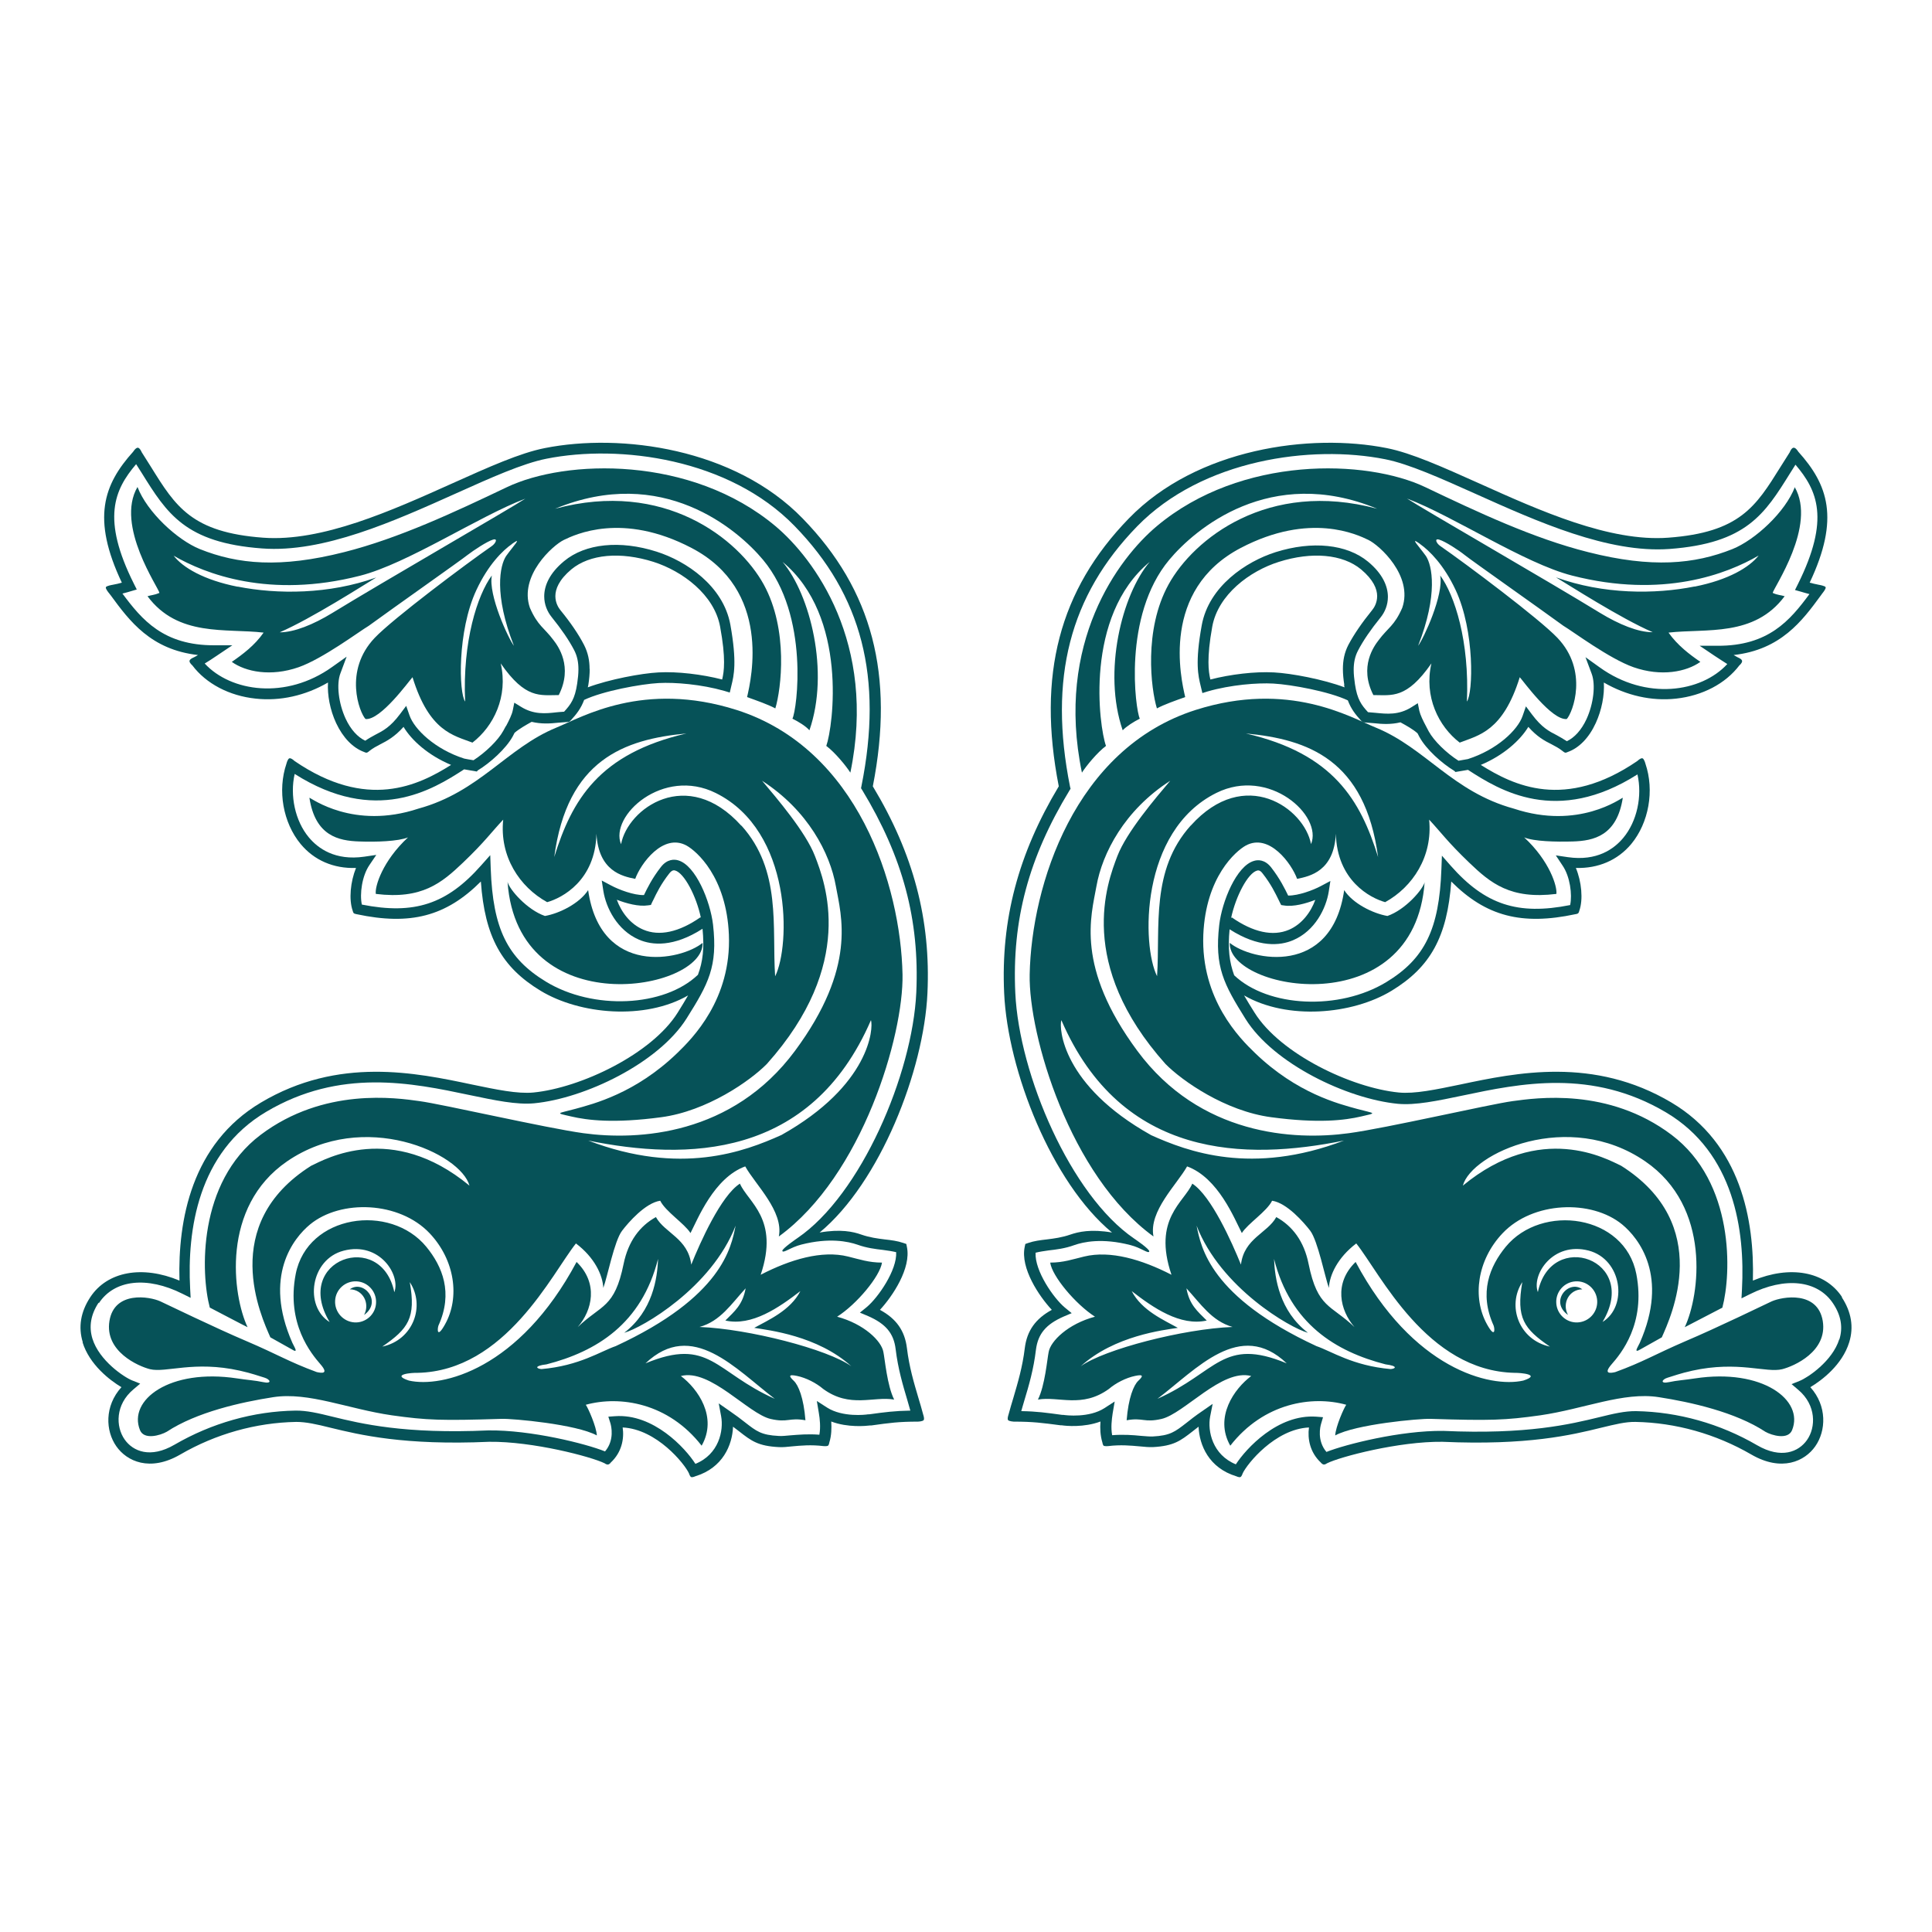
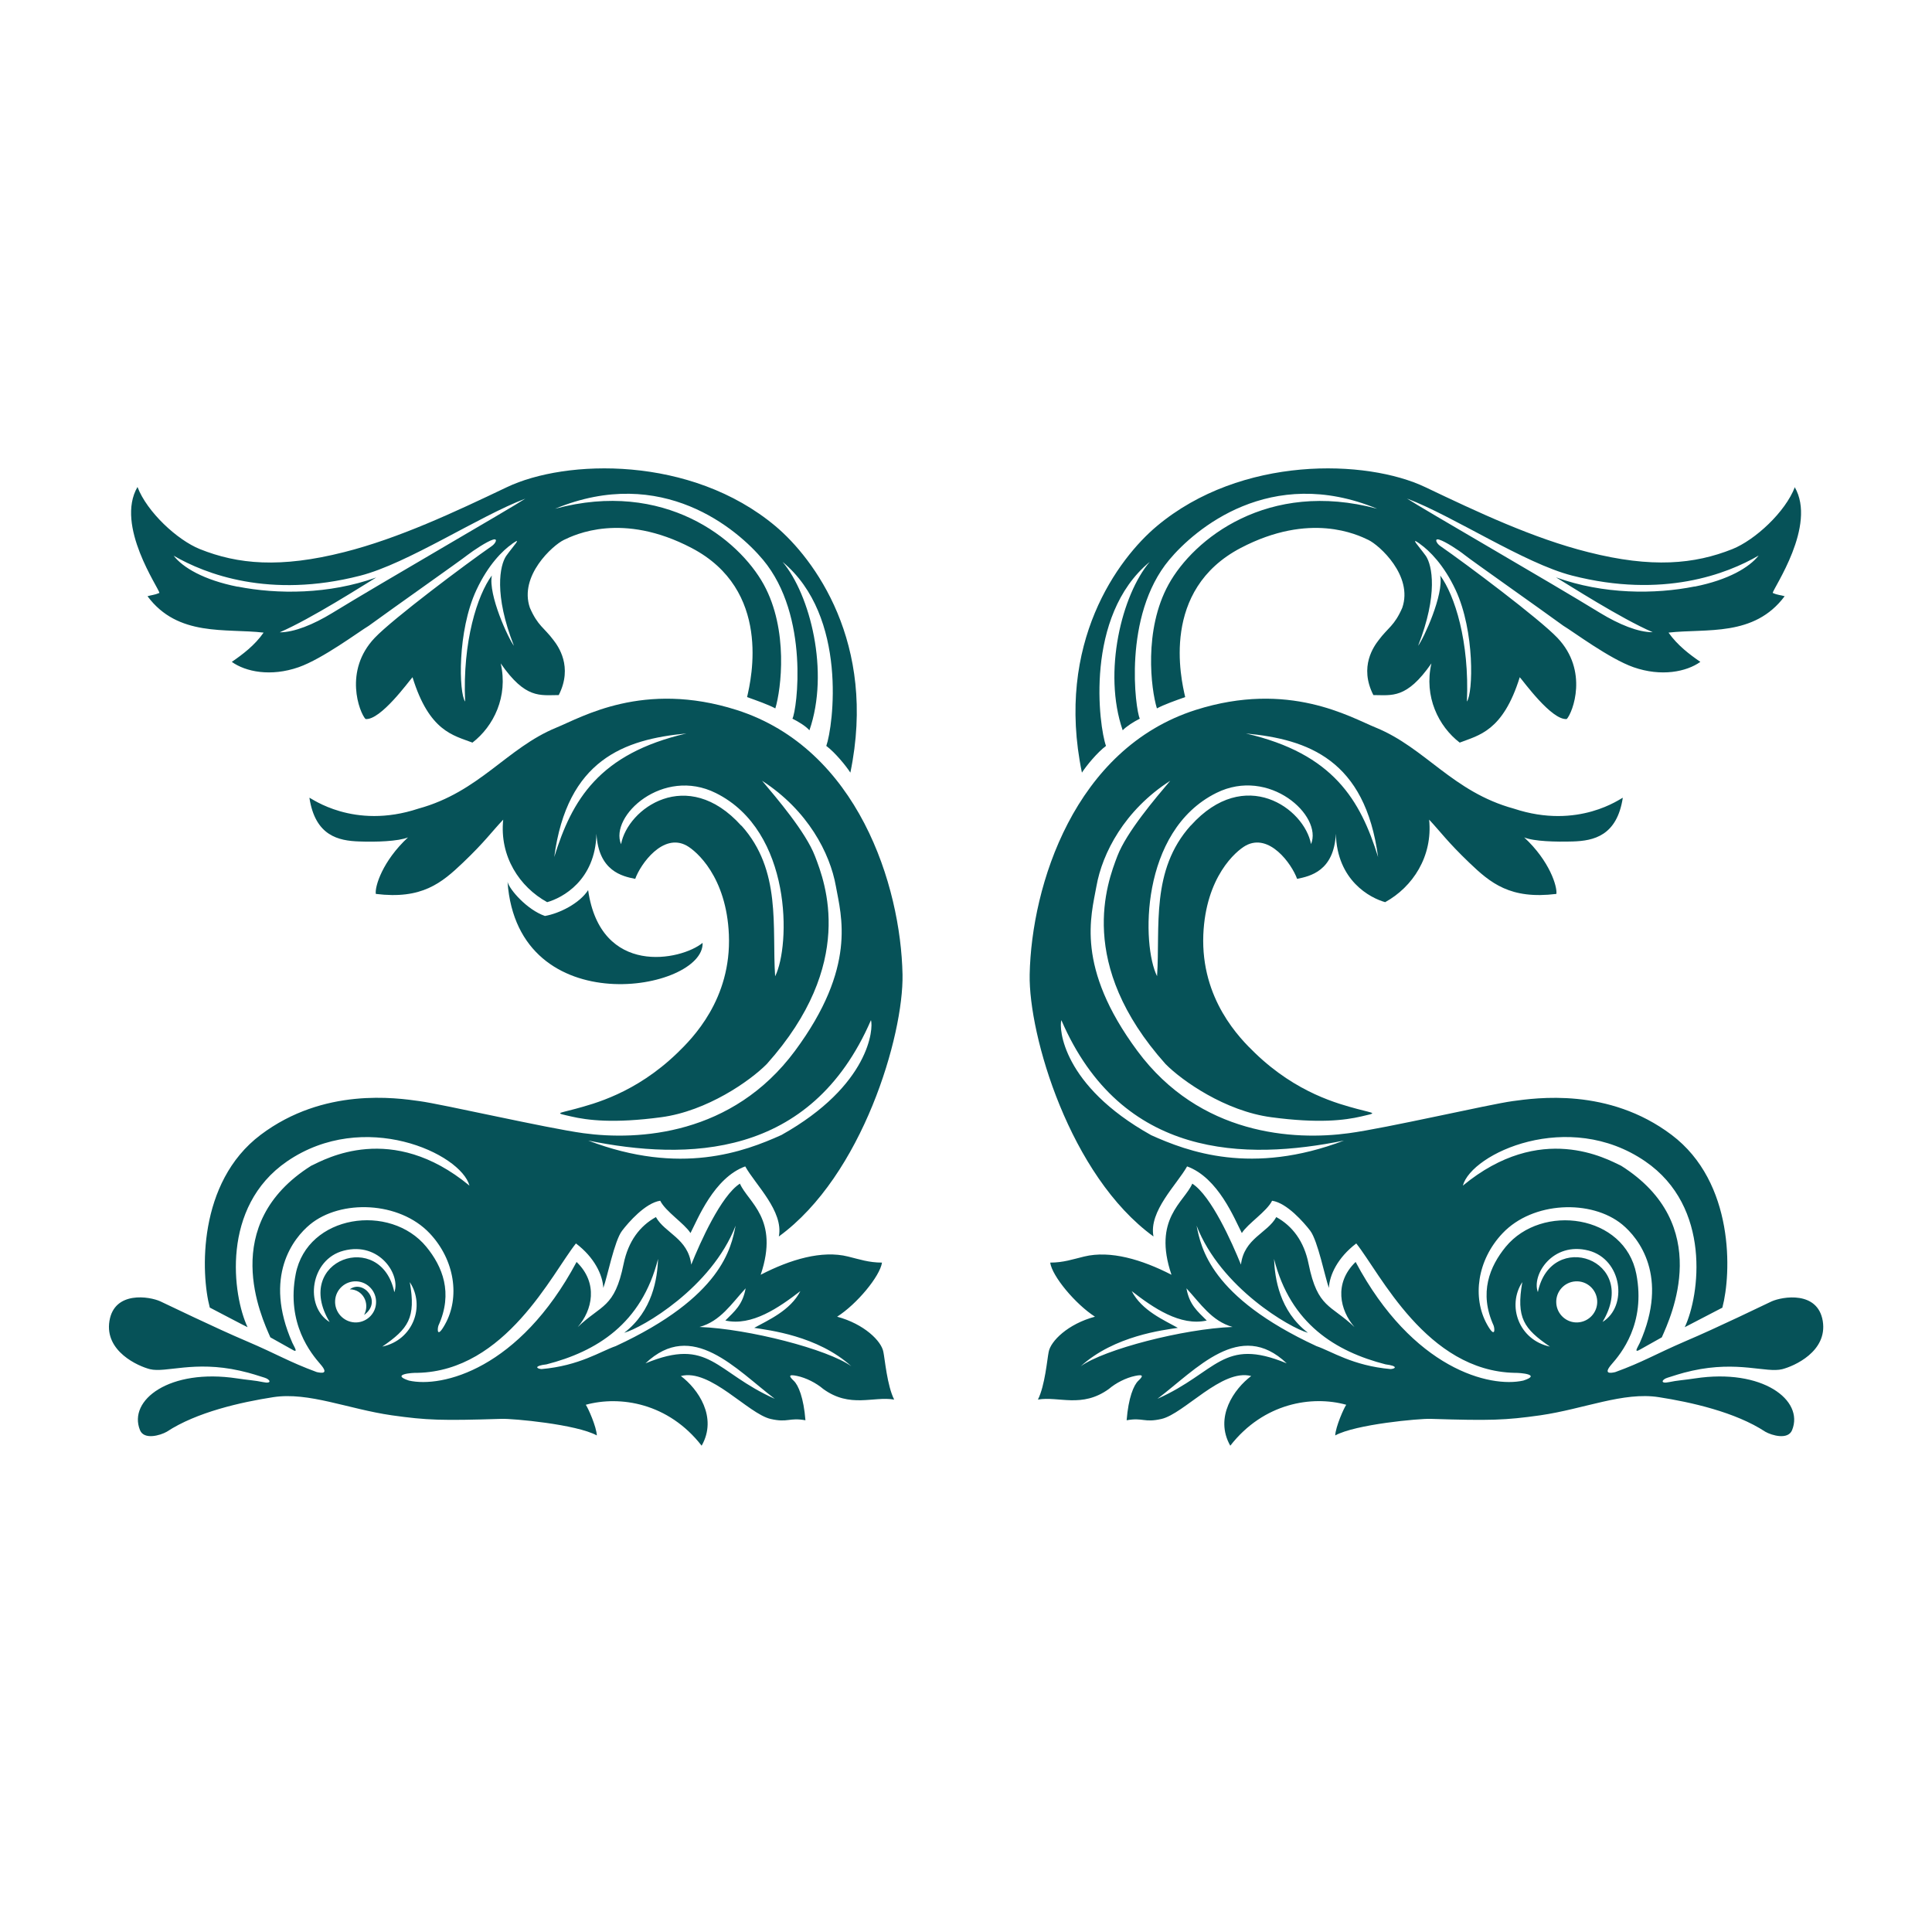
<svg xmlns="http://www.w3.org/2000/svg" width="48" height="48" viewBox="0 0 48 48" fill="none">
  <g id="CasaDelMar_48">
    <rect width="48" height="48" fill="white" />
    <g id="Group">
      <g id="Group_2">
        <path id="Vector" d="M44.587 12.099C45.148 13.056 44.052 14.618 44.043 14.731C44.169 14.788 44.241 14.782 44.339 14.813C43.58 15.83 42.399 15.61 41.454 15.717C41.678 16.035 41.98 16.262 42.245 16.444C41.901 16.69 41.275 16.819 40.582 16.576C39.984 16.365 39.093 15.698 38.841 15.547C38.218 15.093 36.555 13.922 36.395 13.793C36.234 13.664 35.907 13.453 35.762 13.409C35.626 13.365 35.686 13.5 35.784 13.566C36.439 14.02 38.243 15.373 38.693 15.846C39.474 16.665 39.074 17.703 38.926 17.864C38.551 17.902 37.843 16.916 37.758 16.825C37.339 18.173 36.735 18.267 36.266 18.45C35.74 18.047 35.374 17.307 35.563 16.482C34.943 17.373 34.584 17.269 34.121 17.269C33.759 16.561 34.14 16.05 34.254 15.902C34.48 15.597 34.644 15.55 34.839 15.1C35.113 14.306 34.272 13.547 33.998 13.415C33.725 13.283 32.547 12.713 30.825 13.614C28.832 14.659 29.338 16.857 29.446 17.319C29.206 17.404 28.92 17.505 28.743 17.6C28.596 17.121 28.41 15.648 29.033 14.52C29.653 13.393 31.498 11.91 34.216 12.64C31.555 11.539 29.679 13.154 29.049 13.909C27.887 15.301 28.211 17.64 28.318 17.855C28.164 17.933 27.988 18.044 27.893 18.144C27.393 16.693 27.874 14.772 28.564 13.96C26.933 15.311 27.305 18.053 27.478 18.532C27.267 18.689 26.993 19.02 26.88 19.196C26.212 15.969 27.789 13.872 28.737 13.075C30.837 11.312 33.954 11.406 35.415 12.105C36.709 12.722 38.098 13.377 39.455 13.717C41.042 14.12 42.1 14.017 43.041 13.642C43.605 13.415 44.357 12.722 44.594 12.099H44.587ZM42.103 14.574C42.944 14.407 43.463 14.095 43.693 13.802C42.915 14.256 41.316 14.879 39.058 14.3C37.874 13.998 36.105 12.82 34.956 12.386C35.374 12.659 38.504 14.46 39.751 15.226C40.226 15.515 40.702 15.71 41.061 15.707C40.27 15.367 38.954 14.52 38.658 14.344C39.836 14.769 41.114 14.769 42.103 14.571V14.574ZM35.28 13.513C35.012 13.324 35.233 13.547 35.425 13.812C35.582 14.045 35.733 14.769 35.233 16.044C35.368 15.868 35.875 14.775 35.781 14.297C36.139 14.782 36.511 15.934 36.445 17.43C36.599 17.219 36.643 15.685 36.165 14.659C35.872 14.032 35.513 13.68 35.277 13.513H35.28Z" fill="#065258" />
-         <path id="Vector_2" d="M39.312 32.033C38.991 32.033 38.798 32.376 38.956 32.669C38.487 32.335 38.975 31.781 39.312 32.033Z" fill="#065258" />
-         <path id="Vector_3" d="M35.398 21.91C35.354 22.096 34.917 22.603 34.47 22.757C34.108 22.694 33.607 22.445 33.396 22.115C33.087 24.272 31.088 23.866 30.553 23.425C30.509 24.618 35.144 25.446 35.395 21.913L35.398 21.91Z" fill="#065258" />
        <path id="Vector_4" d="M42.796 32.486C42.547 32.615 41.98 32.911 41.857 32.974C42.229 32.187 42.528 29.986 40.875 28.853C38.967 27.543 36.558 28.655 36.344 29.457C38.281 27.858 39.927 28.799 40.277 28.963C42.591 30.424 41.511 32.719 41.287 33.226L40.765 33.519C40.569 33.639 40.692 33.469 40.739 33.365C41.473 31.709 40.711 30.758 40.302 30.421C39.54 29.797 38.085 29.842 37.33 30.641C36.697 31.309 36.577 32.238 36.942 32.899C37.144 33.264 37.144 33.031 37.109 32.934C36.738 32.118 37.012 31.463 37.408 30.978C38.306 29.886 40.368 30.175 40.654 31.652C40.894 32.889 40.267 33.636 40.041 33.894C39.817 34.152 40.025 34.114 40.132 34.089C40.831 33.834 41.102 33.655 41.876 33.321C42.651 32.993 43.888 32.392 44.017 32.332C44.288 32.212 45.16 32.065 45.286 32.82C45.409 33.579 44.568 33.944 44.279 34.017C43.885 34.117 43.186 33.803 42.046 34.054C41.731 34.124 41.583 34.184 41.432 34.228C41.284 34.272 41.237 34.388 41.47 34.338C41.653 34.297 41.873 34.284 42.112 34.246C43.784 33.992 44.827 34.785 44.524 35.531C44.423 35.78 44.02 35.663 43.86 35.572C43.114 35.081 42.005 34.835 41.212 34.712C40.333 34.574 39.357 35.005 38.268 35.163C37.393 35.286 37.027 35.298 35.538 35.251C35.264 35.242 33.677 35.386 33.173 35.663C33.183 35.446 33.391 34.977 33.447 34.901C32.597 34.665 31.395 34.854 30.566 35.918C30.163 35.21 30.664 34.502 31.086 34.187C30.359 33.995 29.42 35.125 28.854 35.254C28.422 35.352 28.4 35.213 27.991 35.286C28.035 34.725 28.167 34.413 28.28 34.306C28.394 34.199 28.425 34.136 28.202 34.184C27.975 34.231 27.723 34.36 27.55 34.508C26.879 34.993 26.306 34.684 25.787 34.772C25.963 34.423 26.017 33.765 26.054 33.588C26.102 33.321 26.53 32.893 27.204 32.713C26.716 32.398 26.139 31.706 26.092 31.369C26.42 31.369 26.649 31.287 26.936 31.218C27.588 31.06 28.369 31.293 29.105 31.671C28.633 30.279 29.42 29.873 29.622 29.407C30.091 29.709 30.607 30.865 30.831 31.419C30.91 30.764 31.489 30.638 31.709 30.238C32.109 30.459 32.399 30.837 32.512 31.403C32.736 32.505 33.063 32.408 33.652 32.971C33.29 32.553 33.133 31.882 33.68 31.353C35.103 34.02 37.024 34.486 37.846 34.3C38.312 34.149 37.764 34.105 37.635 34.108C35.444 34.064 34.288 31.633 33.696 30.893C33.236 31.243 33.032 31.674 33.016 31.998C32.922 31.743 32.742 30.83 32.553 30.578C32.396 30.374 31.974 29.886 31.605 29.832C31.473 30.1 31.001 30.399 30.853 30.635C30.673 30.289 30.27 29.262 29.493 28.979C29.241 29.429 28.535 30.093 28.658 30.72C26.577 29.209 25.554 25.717 25.582 24.212C25.626 22.002 26.694 18.598 29.707 17.638C32.021 16.904 33.548 17.82 34.184 18.078C35.415 18.582 36.092 19.675 37.61 20.09C39.225 20.626 40.28 19.823 40.318 19.82C40.173 20.767 39.593 20.89 39.077 20.906C38.658 20.918 38.111 20.906 37.868 20.805C38.501 21.391 38.693 22.027 38.668 22.209C37.522 22.351 37.031 21.939 36.502 21.432C35.957 20.909 35.796 20.673 35.507 20.364C35.598 21.277 35.1 22.036 34.414 22.414C34.042 22.31 33.218 21.879 33.189 20.714C33.142 21.64 32.553 21.769 32.226 21.835C32.093 21.463 31.533 20.685 30.947 21.01C30.705 21.145 29.956 21.784 29.896 23.223C29.833 24.829 30.806 25.802 31.18 26.161C32.219 27.165 33.268 27.427 33.712 27.549C34.168 27.672 34.228 27.644 33.819 27.738C33.41 27.833 32.758 27.915 31.583 27.757C30.444 27.606 29.37 26.854 28.957 26.435C26.735 23.947 27.506 21.935 27.761 21.268C27.991 20.67 28.709 19.829 29.074 19.398C27.934 20.131 27.386 21.199 27.241 22.017C27.109 22.754 26.712 24.023 28.258 26.11C29.811 28.207 32.147 28.34 33.51 28.154C34.433 28.031 37.002 27.436 37.581 27.357C38.161 27.279 39.959 27.011 41.53 28.195C43.101 29.379 43.016 31.646 42.792 32.486H42.796ZM39.817 32.842C40.45 32.452 40.299 31.287 39.468 31.07C38.573 30.84 38.047 31.677 38.208 32.102C38.532 30.528 40.746 31.29 39.817 32.839V32.842ZM38.507 33.456C37.859 33.012 37.666 32.745 37.821 31.854C37.434 32.442 37.736 33.292 38.507 33.456ZM39.2 32.855C39.48 32.839 39.697 32.6 39.682 32.316C39.666 32.036 39.427 31.819 39.146 31.835C38.866 31.85 38.649 32.09 38.665 32.373C38.68 32.653 38.92 32.871 39.2 32.855ZM34.549 34.014C34.672 34.007 34.745 33.938 34.423 33.897C33.186 33.579 32.062 32.893 31.653 31.277C31.672 31.753 31.785 32.568 32.496 33.113C32.053 32.993 30.327 31.995 29.729 30.452C29.839 30.997 30.066 32.219 32.707 33.444C33.079 33.57 33.608 33.932 34.549 34.014ZM28.589 28.198C29.512 28.614 31.099 29.209 33.391 28.337C30.957 28.831 27.865 28.806 26.369 25.345C26.306 25.544 26.391 26.967 28.592 28.198H28.589ZM29.584 20.512C30.928 19.017 32.408 20.084 32.572 20.972C32.868 20.267 31.533 19.048 30.22 19.7C28.312 20.648 28.366 23.497 28.747 24.253C28.828 23.031 28.583 21.621 29.584 20.509V20.512ZM34.238 21.293C33.916 18.878 32.503 18.368 30.954 18.223C33.129 18.724 33.8 19.883 34.238 21.293ZM30.623 32.968C30.107 32.823 29.83 32.392 29.477 32.008C29.549 32.417 29.751 32.578 29.981 32.808C29.323 32.956 28.649 32.49 28.117 32.077C28.366 32.562 28.926 32.801 29.263 32.99C28.913 33.044 27.689 33.182 26.851 33.944C27.437 33.522 29.404 33.015 30.62 32.968H30.623ZM28.756 34.753C30.242 34.092 30.374 33.211 31.968 33.872C30.806 32.764 29.726 34.02 28.756 34.753Z" fill="#065258" />
-         <path id="Vector_5" d="M45.767 32.228C45.342 31.583 44.47 31.432 43.55 31.816C43.591 30.32 43.254 28.419 41.526 27.392C39.596 26.246 37.678 26.649 36.277 26.945C35.669 27.071 35.147 27.181 34.753 27.143C33.575 27.027 31.812 26.186 31.17 25.16C31.069 25.002 30.987 24.864 30.909 24.731C31.982 25.349 33.594 25.21 34.574 24.615C35.537 24.029 35.956 23.277 36.056 21.901C36.919 22.767 37.81 22.997 39.139 22.713C39.139 22.713 39.189 22.707 39.208 22.691C39.227 22.675 39.237 22.628 39.237 22.628C39.337 22.348 39.293 21.904 39.152 21.564C39.709 21.58 40.191 21.372 40.528 20.969C40.965 20.44 41.107 19.64 40.88 18.973C40.88 18.973 40.852 18.859 40.808 18.84C40.764 18.825 40.679 18.907 40.679 18.907C38.878 20.138 37.606 19.517 36.79 19.004C37.354 18.768 37.769 18.393 37.971 18.059C38.191 18.308 38.377 18.406 38.547 18.491C38.642 18.541 38.733 18.588 38.824 18.661C38.824 18.661 38.859 18.692 38.884 18.699C38.909 18.705 38.95 18.683 38.95 18.683C39.23 18.585 39.479 18.33 39.646 17.965C39.794 17.644 39.866 17.269 39.847 16.957C40.408 17.282 41.034 17.424 41.642 17.357C42.297 17.285 42.87 16.986 43.216 16.529C43.216 16.529 43.286 16.473 43.282 16.422C43.279 16.372 43.172 16.331 43.172 16.331C43.141 16.315 43.106 16.293 43.072 16.274C44.243 16.142 44.772 15.43 45.238 14.794L45.276 14.741C45.276 14.741 45.37 14.631 45.358 14.59C45.348 14.555 45.194 14.53 45.194 14.53C45.096 14.511 45.033 14.495 44.961 14.476C45.716 12.88 45.414 12.039 44.677 11.221C44.677 11.221 44.621 11.123 44.564 11.123C44.507 11.123 44.466 11.236 44.466 11.236L44.233 11.605C43.623 12.584 43.223 13.229 41.444 13.359C39.989 13.466 38.264 12.691 36.746 12.008C35.846 11.605 35.071 11.255 34.454 11.133C32.555 10.755 29.737 11.139 28.046 12.88C26.318 14.659 25.764 16.772 26.305 19.536C25.298 21.214 24.863 22.852 24.948 24.675C25.036 26.599 26.129 29.385 27.628 30.622C27.108 30.531 26.793 30.604 26.592 30.673C26.384 30.745 26.192 30.77 26.009 30.793C25.849 30.811 25.694 30.83 25.546 30.881L25.474 30.906L25.458 30.981C25.348 31.507 25.814 32.203 26.132 32.543C25.726 32.764 25.515 33.063 25.461 33.491C25.405 33.96 25.288 34.35 25.178 34.725C25.137 34.864 25.093 35.005 25.055 35.15C25.055 35.15 25.017 35.257 25.049 35.286C25.084 35.314 25.184 35.32 25.184 35.32C25.669 35.32 25.896 35.352 26.349 35.411H26.378C26.478 35.427 26.932 35.471 27.341 35.317C27.328 35.481 27.335 35.663 27.388 35.837C27.388 35.837 27.398 35.909 27.426 35.922C27.458 35.934 27.53 35.928 27.53 35.928C27.839 35.89 28.097 35.915 28.308 35.934C28.437 35.947 28.544 35.956 28.642 35.953C29.164 35.925 29.328 35.796 29.633 35.559C29.677 35.522 29.728 35.487 29.778 35.446C29.797 35.903 30.033 36.469 30.713 36.677C30.713 36.677 30.786 36.712 30.82 36.696C30.852 36.68 30.874 36.605 30.874 36.605C30.984 36.369 31.677 35.506 32.521 35.465C32.483 35.745 32.543 36.082 32.816 36.337C32.816 36.337 32.842 36.375 32.883 36.385C32.924 36.391 32.968 36.356 32.968 36.356C33.295 36.192 34.759 35.808 35.836 35.821C37.952 35.915 39.051 35.651 39.781 35.471C40.134 35.386 40.386 35.323 40.631 35.327C41.633 35.345 42.628 35.626 43.509 36.136C44.268 36.577 44.841 36.303 45.099 35.934C45.37 35.55 45.398 34.93 44.977 34.464C45.263 34.294 45.77 33.91 45.943 33.349C46.06 32.971 45.997 32.593 45.757 32.228H45.767ZM45.697 33.27C45.528 33.818 44.91 34.228 44.715 34.306L44.511 34.388L44.681 34.533C45.124 34.908 45.121 35.459 44.892 35.78C44.687 36.07 44.255 36.255 43.654 35.906C42.735 35.371 41.696 35.078 40.647 35.059C40.37 35.056 40.087 35.122 39.731 35.21C39.019 35.383 37.939 35.645 35.858 35.55C34.797 35.538 33.431 35.884 32.955 36.073C32.716 35.792 32.801 35.44 32.823 35.371L32.87 35.21L32.703 35.197C31.746 35.128 30.956 35.991 30.704 36.381C30.125 36.145 29.998 35.556 30.065 35.197L30.128 34.879L29.86 35.065C29.699 35.175 29.577 35.27 29.479 35.349C29.192 35.572 29.073 35.667 28.638 35.689C28.56 35.692 28.459 35.682 28.342 35.673C28.15 35.654 27.911 35.635 27.631 35.657C27.596 35.468 27.621 35.267 27.643 35.119L27.694 34.82L27.442 34.983C27.058 35.232 26.485 35.163 26.422 35.153H26.393C26 35.1 25.764 35.065 25.373 35.059C25.398 34.977 25.42 34.889 25.446 34.807C25.562 34.423 25.679 34.026 25.738 33.532C25.789 33.138 25.987 32.902 26.425 32.71L26.626 32.625L26.456 32.486C26.173 32.25 25.704 31.57 25.729 31.123C25.83 31.098 25.94 31.082 26.053 31.066C26.245 31.044 26.459 31.019 26.692 30.934C26.916 30.855 27.382 30.752 28.087 30.934C28.349 31 28.534 31.158 28.553 31.092C28.569 31.035 28.175 30.77 28.175 30.77C26.601 29.697 25.32 26.699 25.225 24.672C25.14 22.861 25.556 21.309 26.57 19.64L26.598 19.596L26.585 19.546C26.047 16.854 26.576 14.801 28.251 13.078C29.873 11.413 32.584 11.044 34.416 11.41C35.002 11.526 35.801 11.885 36.652 12.266C38.201 12.962 39.958 13.749 41.478 13.639C43.39 13.497 43.843 12.77 44.473 11.759L44.608 11.545C45.15 12.181 45.474 12.896 44.668 14.514L44.596 14.659L44.753 14.703L44.838 14.728C44.879 14.738 44.917 14.75 44.955 14.76C44.473 15.412 43.937 16.051 42.669 16.044H42.228L42.593 16.29C42.725 16.375 42.826 16.444 42.914 16.498C42.266 17.203 40.896 17.408 39.747 16.583L39.391 16.328L39.545 16.74C39.646 17.011 39.592 17.483 39.416 17.867C39.29 18.138 39.117 18.327 38.928 18.415C38.843 18.359 38.758 18.311 38.679 18.267C38.487 18.17 38.305 18.075 38.062 17.751L37.911 17.549L37.829 17.786C37.709 18.138 37.19 18.629 36.469 18.859C36.469 18.859 36.293 18.891 36.236 18.9C35.934 18.708 35.625 18.406 35.496 18.17C35.474 18.132 35.455 18.091 35.436 18.056C35.436 18.056 35.436 18.05 35.433 18.05C35.354 17.902 35.288 17.767 35.263 17.66L35.225 17.471L35.065 17.572C34.747 17.77 34.457 17.738 34.174 17.71C34.174 17.71 34.057 17.701 33.988 17.694C33.824 17.515 33.72 17.379 33.663 16.995C33.645 16.869 33.632 16.753 33.632 16.643C33.632 16.473 33.66 16.315 33.739 16.164C33.868 15.915 34.057 15.641 34.296 15.345C34.407 15.21 34.482 15.03 34.482 14.829C34.482 14.565 34.35 14.253 33.988 13.954C33.462 13.519 32.602 13.431 31.692 13.718C30.956 13.951 30.033 14.568 29.857 15.534C29.687 16.466 29.769 16.791 29.832 17.049L29.873 17.219L30.005 17.178C30.575 17.014 31.236 16.961 31.636 16.983C32.086 17.008 33.024 17.181 33.487 17.401C33.566 17.612 33.673 17.748 33.818 17.908L33.862 17.946L34.139 17.968C34.34 17.99 34.558 18.003 34.794 17.946L34.822 17.962C34.926 18.019 35.109 18.119 35.219 18.22C35.235 18.248 35.247 18.274 35.263 18.305C35.433 18.62 35.83 18.97 36.132 19.152L36.16 19.18L36.472 19.127C37.262 19.64 38.679 20.512 40.682 19.24C40.805 19.779 40.672 20.405 40.332 20.814C40.102 21.092 39.677 21.4 38.953 21.296L38.654 21.252L38.821 21.504C39.007 21.775 39.066 22.225 39.01 22.486C37.709 22.745 36.897 22.477 36.044 21.51L35.824 21.259L35.811 21.595C35.757 23.085 35.398 23.822 34.441 24.401C33.27 25.112 31.507 25.03 30.663 24.231C30.543 23.903 30.502 23.566 30.549 23.088C31.271 23.551 31.803 23.497 32.127 23.359C32.675 23.126 32.946 22.565 33.012 22.153L33.053 21.888L32.816 22.014C32.628 22.115 32.259 22.253 32.004 22.25C31.922 22.083 31.803 21.835 31.582 21.551C31.425 21.35 31.248 21.359 31.157 21.388C30.72 21.51 30.358 22.398 30.291 22.984C30.172 24.026 30.405 24.451 30.946 25.317C31.639 26.425 33.465 27.301 34.731 27.424C35.165 27.464 35.707 27.351 36.337 27.219C37.769 26.917 39.551 26.545 41.393 27.638C43.09 28.645 43.355 30.582 43.279 32.027L43.267 32.257L43.471 32.156C44.347 31.715 45.162 31.803 45.546 32.389C45.742 32.685 45.792 32.984 45.697 33.283V33.27ZM33.393 17.017C33.393 17.039 33.402 17.055 33.405 17.077C32.88 16.879 32.083 16.728 31.651 16.706C31.182 16.68 30.572 16.753 30.071 16.882C30.046 16.772 30.024 16.646 30.024 16.451C30.024 16.243 30.046 15.966 30.118 15.569C30.263 14.772 31.05 14.187 31.771 13.96C32.593 13.699 33.358 13.768 33.815 14.146C34.123 14.404 34.215 14.634 34.215 14.81C34.215 14.986 34.133 15.106 34.089 15.16C33.837 15.471 33.638 15.761 33.5 16.022C33.399 16.218 33.364 16.413 33.364 16.621C33.364 16.747 33.377 16.876 33.399 17.017H33.393ZM30.587 22.805C30.701 22.269 31.003 21.693 31.23 21.63C31.252 21.624 31.302 21.608 31.371 21.703C31.579 21.967 31.686 22.194 31.768 22.36L31.799 22.424L31.831 22.486L31.9 22.496C32.136 22.534 32.442 22.449 32.678 22.357C32.568 22.66 32.347 22.962 32.023 23.1C31.626 23.27 31.132 23.163 30.603 22.792L30.59 22.808L30.587 22.805Z" fill="#065258" />
      </g>
      <g id="Group_3">
        <path id="Vector_6" d="M3.416 12.099C3.652 12.719 4.402 13.415 4.965 13.642C5.907 14.02 6.962 14.12 8.552 13.717C9.909 13.374 11.297 12.722 12.591 12.105C14.052 11.406 17.169 11.312 19.27 13.075C20.217 13.872 21.795 15.969 21.127 19.196C21.014 19.02 20.74 18.689 20.529 18.532C20.699 18.053 21.074 15.311 19.443 13.96C20.129 14.775 20.614 16.693 20.11 18.144C20.019 18.04 19.843 17.933 19.688 17.855C19.799 17.64 20.12 15.301 18.958 13.909C18.328 13.154 16.455 11.539 13.791 12.64C16.505 11.907 18.35 13.39 18.974 14.52C19.594 15.648 19.408 17.121 19.263 17.6C19.087 17.505 18.797 17.404 18.561 17.319C18.668 16.857 19.175 14.656 17.182 13.614C15.46 12.713 14.282 13.283 14.008 13.415C13.734 13.547 12.89 14.306 13.165 15.1C13.36 15.55 13.523 15.597 13.75 15.902C13.864 16.05 14.241 16.561 13.882 17.269C13.419 17.269 13.057 17.373 12.44 16.482C12.629 17.307 12.264 18.044 11.738 18.45C11.269 18.27 10.665 18.176 10.249 16.825C10.164 16.916 9.455 17.902 9.081 17.864C8.93 17.703 8.53 16.665 9.311 15.846C9.761 15.373 11.565 14.02 12.22 13.566C12.318 13.497 12.377 13.365 12.242 13.409C12.1 13.453 11.773 13.667 11.609 13.793C11.448 13.922 9.786 15.093 9.163 15.547C8.911 15.698 8.02 16.365 7.421 16.576C6.726 16.819 6.102 16.69 5.759 16.444C6.023 16.262 6.329 16.035 6.549 15.717C5.608 15.607 4.421 15.83 3.665 14.813C3.763 14.782 3.835 14.785 3.961 14.731C3.952 14.618 2.856 13.056 3.416 12.099ZM5.904 14.574C6.892 14.769 8.171 14.769 9.348 14.347C9.056 14.523 7.736 15.37 6.949 15.71C7.308 15.71 7.783 15.518 8.256 15.229C9.503 14.464 12.632 12.663 13.051 12.389C11.902 12.823 10.132 14.001 8.948 14.303C6.691 14.882 5.095 14.259 4.314 13.806C4.54 14.098 5.06 14.41 5.904 14.577V14.574ZM12.724 13.513C12.488 13.676 12.129 14.032 11.836 14.659C11.357 15.685 11.401 17.219 11.556 17.43C11.489 15.934 11.861 14.782 12.22 14.297C12.125 14.778 12.632 15.868 12.768 16.044C12.267 14.769 12.418 14.045 12.576 13.812C12.768 13.544 12.991 13.324 12.72 13.513H12.724Z" fill="#065258" />
        <path id="Vector_7" d="M8.69 32.033C9.011 32.033 9.2 32.376 9.046 32.669C9.512 32.335 9.024 31.781 8.69 32.033Z" fill="#065258" />
        <path id="Vector_8" d="M12.61 21.91C12.654 22.096 13.092 22.603 13.539 22.757C13.901 22.694 14.398 22.445 14.612 22.115C14.921 24.272 16.92 23.866 17.456 23.425C17.5 24.618 12.865 25.446 12.61 21.913V21.91Z" fill="#065258" />
        <path id="Vector_9" d="M5.212 32.486C4.989 31.646 4.904 29.379 6.475 28.195C8.046 27.011 9.844 27.276 10.423 27.357C11.003 27.436 13.575 28.028 14.495 28.154C15.861 28.34 18.194 28.207 19.75 26.11C21.296 24.023 20.899 22.754 20.767 22.017C20.622 21.199 20.071 20.131 18.934 19.398C19.299 19.832 20.017 20.67 20.247 21.268C20.505 21.935 21.277 23.947 19.051 26.435C18.638 26.854 17.564 27.606 16.428 27.757C15.25 27.915 14.598 27.833 14.189 27.738C13.78 27.644 13.843 27.672 14.296 27.549C14.74 27.427 15.789 27.165 16.828 26.161C17.199 25.802 18.175 24.829 18.109 23.223C18.049 21.784 17.303 21.145 17.061 21.01C16.475 20.685 15.915 21.463 15.782 21.835C15.458 21.772 14.869 21.64 14.819 20.714C14.79 21.879 13.966 22.31 13.594 22.414C12.908 22.036 12.407 21.277 12.502 20.364C12.209 20.673 12.051 20.909 11.503 21.432C10.971 21.939 10.48 22.351 9.337 22.209C9.309 22.027 9.504 21.391 10.137 20.805C9.894 20.903 9.347 20.922 8.928 20.906C8.408 20.89 7.832 20.767 7.687 19.82C7.725 19.82 8.78 20.626 10.395 20.09C11.913 19.675 12.593 18.582 13.821 18.078C14.454 17.82 15.984 16.904 18.298 17.638C21.314 18.598 22.379 22.002 22.423 24.212C22.451 25.717 21.431 29.206 19.35 30.72C19.473 30.093 18.767 29.432 18.515 28.979C17.738 29.262 17.335 30.289 17.155 30.635C17.007 30.399 16.535 30.1 16.403 29.832C16.034 29.886 15.612 30.371 15.455 30.578C15.263 30.827 15.086 31.743 14.989 31.998C14.973 31.674 14.768 31.24 14.309 30.893C13.72 31.63 12.561 34.064 10.37 34.108C10.244 34.102 9.693 34.146 10.159 34.3C10.981 34.486 12.901 34.02 14.325 31.353C14.872 31.882 14.715 32.556 14.353 32.971C14.942 32.408 15.269 32.505 15.493 31.403C15.609 30.837 15.896 30.459 16.296 30.238C16.519 30.638 17.095 30.767 17.174 31.419C17.398 30.862 17.914 29.706 18.383 29.407C18.585 29.873 19.369 30.279 18.899 31.671C19.636 31.29 20.42 31.057 21.069 31.218C21.352 31.287 21.585 31.369 21.913 31.369C21.862 31.709 21.289 32.401 20.798 32.713C21.469 32.893 21.9 33.318 21.947 33.588C21.985 33.765 22.039 34.42 22.215 34.772C21.695 34.684 21.119 34.993 20.452 34.508C20.279 34.36 20.027 34.231 19.8 34.184C19.573 34.136 19.608 34.199 19.721 34.306C19.835 34.413 19.967 34.725 20.011 35.286C19.602 35.213 19.579 35.352 19.148 35.254C18.585 35.125 17.646 33.995 16.916 34.187C17.338 34.502 17.835 35.21 17.432 35.918C16.604 34.854 15.405 34.668 14.554 34.901C14.611 34.98 14.819 35.446 14.828 35.663C14.325 35.386 12.738 35.242 12.464 35.251C10.971 35.298 10.609 35.286 9.734 35.163C8.644 35.005 7.668 34.577 6.79 34.712C5.996 34.835 4.888 35.081 4.142 35.572C3.981 35.663 3.578 35.78 3.478 35.531C3.175 34.785 4.214 33.992 5.889 34.246C6.132 34.284 6.349 34.297 6.535 34.338C6.768 34.388 6.717 34.272 6.573 34.228C6.421 34.184 6.273 34.124 5.959 34.054C4.819 33.799 4.12 34.114 3.726 34.017C3.437 33.944 2.596 33.576 2.719 32.82C2.841 32.065 3.717 32.209 3.984 32.332C4.117 32.392 5.351 32.993 6.126 33.321C6.9 33.651 7.171 33.831 7.87 34.089C7.977 34.111 8.185 34.152 7.961 33.894C7.738 33.636 7.108 32.889 7.347 31.652C7.637 30.175 9.696 29.883 10.593 30.978C10.99 31.463 11.264 32.118 10.893 32.934C10.861 33.031 10.858 33.264 11.059 32.899C11.428 32.238 11.305 31.309 10.675 30.641C9.92 29.842 8.465 29.794 7.703 30.421C7.294 30.758 6.532 31.706 7.265 33.365C7.313 33.469 7.432 33.642 7.24 33.519L6.717 33.226C6.497 32.723 5.414 30.424 7.731 28.963C8.081 28.799 9.728 27.858 11.664 29.457C11.447 28.655 9.041 27.546 7.133 28.853C5.48 29.986 5.779 32.187 6.151 32.974C6.028 32.915 5.461 32.615 5.212 32.486ZM8.188 32.842C7.259 31.293 9.472 30.531 9.797 32.105C9.957 31.68 9.435 30.84 8.537 31.073C7.709 31.287 7.555 32.455 8.188 32.845V32.842ZM9.498 33.456C10.269 33.292 10.571 32.442 10.181 31.854C10.338 32.745 10.143 33.012 9.498 33.456ZM8.808 32.855C9.088 32.871 9.331 32.653 9.343 32.373C9.359 32.093 9.142 31.85 8.862 31.835C8.581 31.819 8.339 32.036 8.326 32.316C8.311 32.597 8.528 32.839 8.811 32.855H8.808ZM13.456 34.014C14.397 33.932 14.926 33.57 15.297 33.444C17.942 32.219 18.166 30.997 18.276 30.452C17.678 31.995 15.952 32.99 15.508 33.113C16.217 32.568 16.333 31.756 16.349 31.277C15.94 32.893 14.816 33.579 13.578 33.897C13.257 33.935 13.329 34.004 13.449 34.014H13.456ZM19.416 28.198C21.617 26.964 21.702 25.544 21.639 25.345C20.14 28.806 17.051 28.831 14.614 28.337C16.906 29.212 18.493 28.614 19.416 28.198ZM18.421 20.512C19.422 21.624 19.177 23.034 19.258 24.256C19.639 23.497 19.693 20.651 17.785 19.703C16.472 19.048 15.137 20.27 15.43 20.975C15.593 20.087 17.073 19.02 18.418 20.515L18.421 20.512ZM13.77 21.293C14.208 19.879 14.879 18.724 17.054 18.223C15.505 18.368 14.091 18.878 13.77 21.293ZM17.382 32.968C18.597 33.015 20.565 33.522 21.151 33.944C20.31 33.182 19.091 33.047 18.739 32.99C19.079 32.801 19.636 32.562 19.885 32.077C19.353 32.486 18.679 32.956 18.021 32.808C18.251 32.578 18.452 32.417 18.525 32.008C18.172 32.392 17.898 32.827 17.379 32.968H17.382ZM19.249 34.753C18.282 34.02 17.199 32.767 16.037 33.872C17.631 33.211 17.763 34.092 19.249 34.753Z" fill="#065258" />
-         <path id="Vector_10" d="M2.051 33.349C2.224 33.907 2.731 34.294 3.017 34.464C2.592 34.933 2.62 35.55 2.891 35.934C3.149 36.303 3.722 36.577 4.481 36.136C5.36 35.626 6.358 35.345 7.359 35.327C7.602 35.327 7.857 35.383 8.209 35.471C8.937 35.648 10.039 35.915 12.154 35.821C13.234 35.808 14.695 36.192 15.023 36.356C15.023 36.356 15.064 36.391 15.108 36.385C15.149 36.378 15.174 36.337 15.174 36.337C15.448 36.082 15.511 35.745 15.47 35.465C16.314 35.506 17.01 36.369 17.117 36.605C17.117 36.605 17.139 36.68 17.17 36.696C17.205 36.712 17.277 36.677 17.277 36.677C17.957 36.469 18.194 35.903 18.212 35.446C18.263 35.484 18.313 35.522 18.36 35.559C18.663 35.796 18.833 35.928 19.352 35.953C19.45 35.959 19.56 35.947 19.686 35.934C19.894 35.915 20.152 35.89 20.46 35.928C20.46 35.928 20.533 35.934 20.564 35.922C20.596 35.909 20.605 35.837 20.605 35.837C20.659 35.663 20.662 35.481 20.652 35.317C21.065 35.474 21.518 35.427 21.619 35.415H21.648C22.098 35.352 22.325 35.32 22.809 35.32C22.809 35.32 22.91 35.317 22.945 35.286C22.976 35.257 22.938 35.15 22.938 35.15C22.901 35.005 22.857 34.864 22.816 34.725C22.705 34.35 22.589 33.963 22.532 33.491C22.479 33.063 22.271 32.764 21.862 32.543C22.177 32.203 22.642 31.507 22.532 30.981L22.517 30.906L22.444 30.881C22.296 30.83 22.142 30.811 21.981 30.793C21.796 30.77 21.607 30.745 21.399 30.673C21.197 30.6 20.882 30.531 20.363 30.622C21.862 29.382 22.954 26.599 23.042 24.675C23.127 22.852 22.696 21.214 21.685 19.536C22.227 16.775 21.673 14.659 19.941 12.88C18.25 11.139 15.432 10.755 13.534 11.133C12.916 11.255 12.139 11.605 11.241 12.008C9.721 12.691 7.998 13.466 6.54 13.359C4.765 13.229 4.362 12.584 3.754 11.605L3.521 11.236C3.521 11.236 3.477 11.126 3.423 11.123C3.37 11.123 3.31 11.221 3.31 11.221C2.573 12.039 2.271 12.88 3.027 14.476C2.957 14.495 2.891 14.514 2.794 14.53C2.794 14.53 2.639 14.555 2.63 14.59C2.617 14.631 2.712 14.741 2.712 14.741L2.753 14.794C3.219 15.43 3.748 16.142 4.919 16.274C4.884 16.296 4.85 16.315 4.818 16.331C4.818 16.331 4.711 16.372 4.708 16.422C4.705 16.47 4.777 16.529 4.777 16.529C5.12 16.986 5.697 17.288 6.352 17.357C6.962 17.424 7.589 17.282 8.149 16.957C8.13 17.266 8.2 17.641 8.351 17.965C8.521 18.327 8.767 18.582 9.047 18.683C9.047 18.683 9.088 18.705 9.113 18.699C9.138 18.695 9.173 18.661 9.173 18.661C9.264 18.588 9.355 18.541 9.45 18.491C9.617 18.406 9.806 18.305 10.026 18.059C10.227 18.396 10.643 18.768 11.207 19.004C10.391 19.517 9.119 20.138 7.318 18.907C7.318 18.907 7.233 18.825 7.189 18.84C7.145 18.856 7.117 18.973 7.117 18.973C6.89 19.64 7.032 20.44 7.469 20.969C7.806 21.375 8.288 21.583 8.845 21.564C8.707 21.904 8.663 22.348 8.763 22.628C8.763 22.628 8.773 22.675 8.792 22.691C8.811 22.704 8.861 22.713 8.861 22.713C10.193 22.997 11.081 22.767 11.947 21.901C12.044 23.274 12.463 24.029 13.43 24.615C14.409 25.207 16.021 25.349 17.095 24.731C17.019 24.864 16.934 25.002 16.836 25.16C16.194 26.186 14.431 27.027 13.253 27.143C12.86 27.181 12.334 27.071 11.729 26.945C10.328 26.649 8.411 26.246 6.484 27.392C4.755 28.419 4.418 30.32 4.459 31.816C3.543 31.432 2.668 31.583 2.243 32.228C2.003 32.593 1.94 32.971 2.057 33.349H2.051ZM2.457 32.376C2.841 31.791 3.656 31.703 4.532 32.143L4.736 32.244L4.724 32.014C4.648 30.566 4.916 28.629 6.61 27.625C8.449 26.532 10.234 26.904 11.666 27.206C12.296 27.338 12.838 27.452 13.272 27.411C14.538 27.288 16.361 26.41 17.057 25.305C17.602 24.439 17.834 24.014 17.715 22.971C17.646 22.389 17.284 21.498 16.849 21.375C16.758 21.347 16.578 21.337 16.421 21.539C16.2 21.822 16.081 22.068 15.999 22.238C15.744 22.244 15.376 22.102 15.187 22.002L14.95 21.876L14.991 22.14C15.057 22.549 15.328 23.11 15.876 23.346C16.2 23.485 16.733 23.538 17.454 23.075C17.501 23.554 17.463 23.891 17.34 24.218C16.5 25.021 14.736 25.103 13.562 24.388C12.605 23.806 12.246 23.072 12.192 21.583L12.18 21.246L11.956 21.498C11.103 22.464 10.294 22.732 8.99 22.474C8.933 22.212 8.993 21.762 9.179 21.491L9.349 21.24L9.05 21.284C8.326 21.388 7.901 21.079 7.671 20.802C7.331 20.393 7.199 19.766 7.321 19.228C9.324 20.5 10.741 19.628 11.531 19.114L11.846 19.168L11.871 19.14C12.173 18.957 12.57 18.604 12.74 18.293C12.756 18.261 12.768 18.236 12.784 18.207C12.898 18.107 13.08 18.006 13.181 17.949L13.209 17.934C13.445 17.99 13.663 17.978 13.864 17.956L14.141 17.934L14.182 17.896C14.327 17.738 14.434 17.6 14.513 17.389C14.976 17.169 15.914 16.995 16.364 16.97C16.767 16.948 17.425 17.002 17.995 17.165L18.131 17.206L18.171 17.036C18.234 16.778 18.313 16.457 18.146 15.522C17.97 14.555 17.047 13.938 16.311 13.705C15.401 13.415 14.541 13.504 14.015 13.941C13.653 14.24 13.521 14.549 13.521 14.816C13.521 15.018 13.597 15.197 13.707 15.333C13.946 15.629 14.135 15.903 14.264 16.151C14.343 16.303 14.371 16.457 14.371 16.63C14.371 16.743 14.358 16.86 14.34 16.983C14.283 17.367 14.179 17.502 14.015 17.682C13.946 17.685 13.829 17.697 13.829 17.697C13.549 17.729 13.26 17.757 12.942 17.559L12.778 17.458L12.74 17.647C12.718 17.754 12.652 17.89 12.573 18.038C12.573 18.038 12.57 18.038 12.567 18.041C12.548 18.078 12.526 18.119 12.504 18.157C12.375 18.393 12.063 18.695 11.764 18.888C11.707 18.878 11.534 18.85 11.534 18.847C10.813 18.617 10.294 18.122 10.174 17.773L10.092 17.537L9.941 17.738C9.699 18.063 9.516 18.157 9.324 18.255C9.245 18.299 9.16 18.343 9.075 18.403C8.886 18.314 8.713 18.126 8.587 17.855C8.411 17.474 8.354 16.998 8.458 16.728L8.612 16.315L8.253 16.57C7.104 17.392 5.734 17.187 5.086 16.485C5.174 16.432 5.278 16.366 5.407 16.277L5.772 16.032H5.331C4.062 16.038 3.527 15.399 3.042 14.747C3.08 14.738 3.118 14.725 3.159 14.716L3.244 14.691L3.398 14.646L3.326 14.502C2.517 12.886 2.841 12.168 3.382 11.532L3.518 11.746C4.147 12.757 4.601 13.485 6.512 13.626C8.036 13.74 9.79 12.949 11.339 12.254C12.186 11.873 12.986 11.514 13.575 11.397C15.407 11.032 18.115 11.397 19.739 13.066C21.415 14.785 21.944 16.841 21.402 19.533L21.392 19.583L21.421 19.628C22.431 21.296 22.847 22.849 22.765 24.659C22.671 26.687 21.389 29.684 19.815 30.758C19.815 30.758 19.421 31.026 19.437 31.079C19.456 31.145 19.645 30.988 19.906 30.922C20.608 30.742 21.075 30.846 21.298 30.922C21.534 31.007 21.748 31.032 21.937 31.054C22.054 31.07 22.161 31.085 22.265 31.11C22.29 31.555 21.817 32.238 21.534 32.474L21.364 32.612L21.566 32.697C22.006 32.889 22.205 33.126 22.252 33.519C22.312 34.014 22.431 34.41 22.545 34.794C22.57 34.876 22.592 34.964 22.617 35.046C22.227 35.053 21.988 35.084 21.597 35.138H21.569C21.506 35.15 20.933 35.216 20.549 34.971L20.294 34.807L20.344 35.106C20.369 35.254 20.391 35.459 20.357 35.645C20.076 35.623 19.837 35.645 19.645 35.66C19.529 35.67 19.428 35.682 19.349 35.676C18.911 35.654 18.795 35.559 18.508 35.336C18.408 35.257 18.285 35.163 18.124 35.053L17.857 34.867L17.916 35.185C17.983 35.544 17.86 36.133 17.277 36.369C17.029 35.978 16.235 35.116 15.281 35.185L15.114 35.197L15.165 35.358C15.187 35.43 15.272 35.78 15.032 36.06C14.557 35.868 13.19 35.525 12.132 35.538C10.051 35.632 8.971 35.371 8.26 35.197C7.904 35.109 7.62 35.043 7.343 35.046C6.295 35.062 5.256 35.358 4.336 35.893C3.735 36.243 3.304 36.057 3.099 35.767C2.869 35.443 2.866 34.895 3.313 34.52L3.483 34.376L3.278 34.294C3.083 34.215 2.466 33.806 2.296 33.258C2.205 32.959 2.255 32.66 2.45 32.364L2.457 32.376ZM14.648 16.621C14.648 16.413 14.61 16.218 14.51 16.022C14.374 15.758 14.176 15.468 13.924 15.16C13.88 15.106 13.798 14.983 13.798 14.81C13.798 14.637 13.886 14.404 14.195 14.146C14.651 13.768 15.413 13.699 16.238 13.96C16.956 14.19 17.746 14.775 17.891 15.569C17.964 15.966 17.989 16.243 17.989 16.451C17.989 16.658 17.967 16.772 17.942 16.882C17.441 16.753 16.827 16.68 16.361 16.706C15.933 16.728 15.133 16.879 14.604 17.077C14.607 17.055 14.614 17.039 14.617 17.017C14.639 16.876 14.651 16.747 14.651 16.621H14.648ZM17.403 22.789C16.871 23.16 16.38 23.267 15.983 23.097C15.656 22.959 15.435 22.657 15.325 22.354C15.561 22.445 15.867 22.53 16.103 22.493L16.172 22.483L16.2 22.42L16.232 22.357C16.311 22.191 16.421 21.964 16.629 21.699C16.701 21.608 16.748 21.621 16.773 21.627C17 21.69 17.302 22.266 17.413 22.801L17.4 22.786L17.403 22.789Z" fill="#065258" />
      </g>
    </g>
  </g>
</svg>